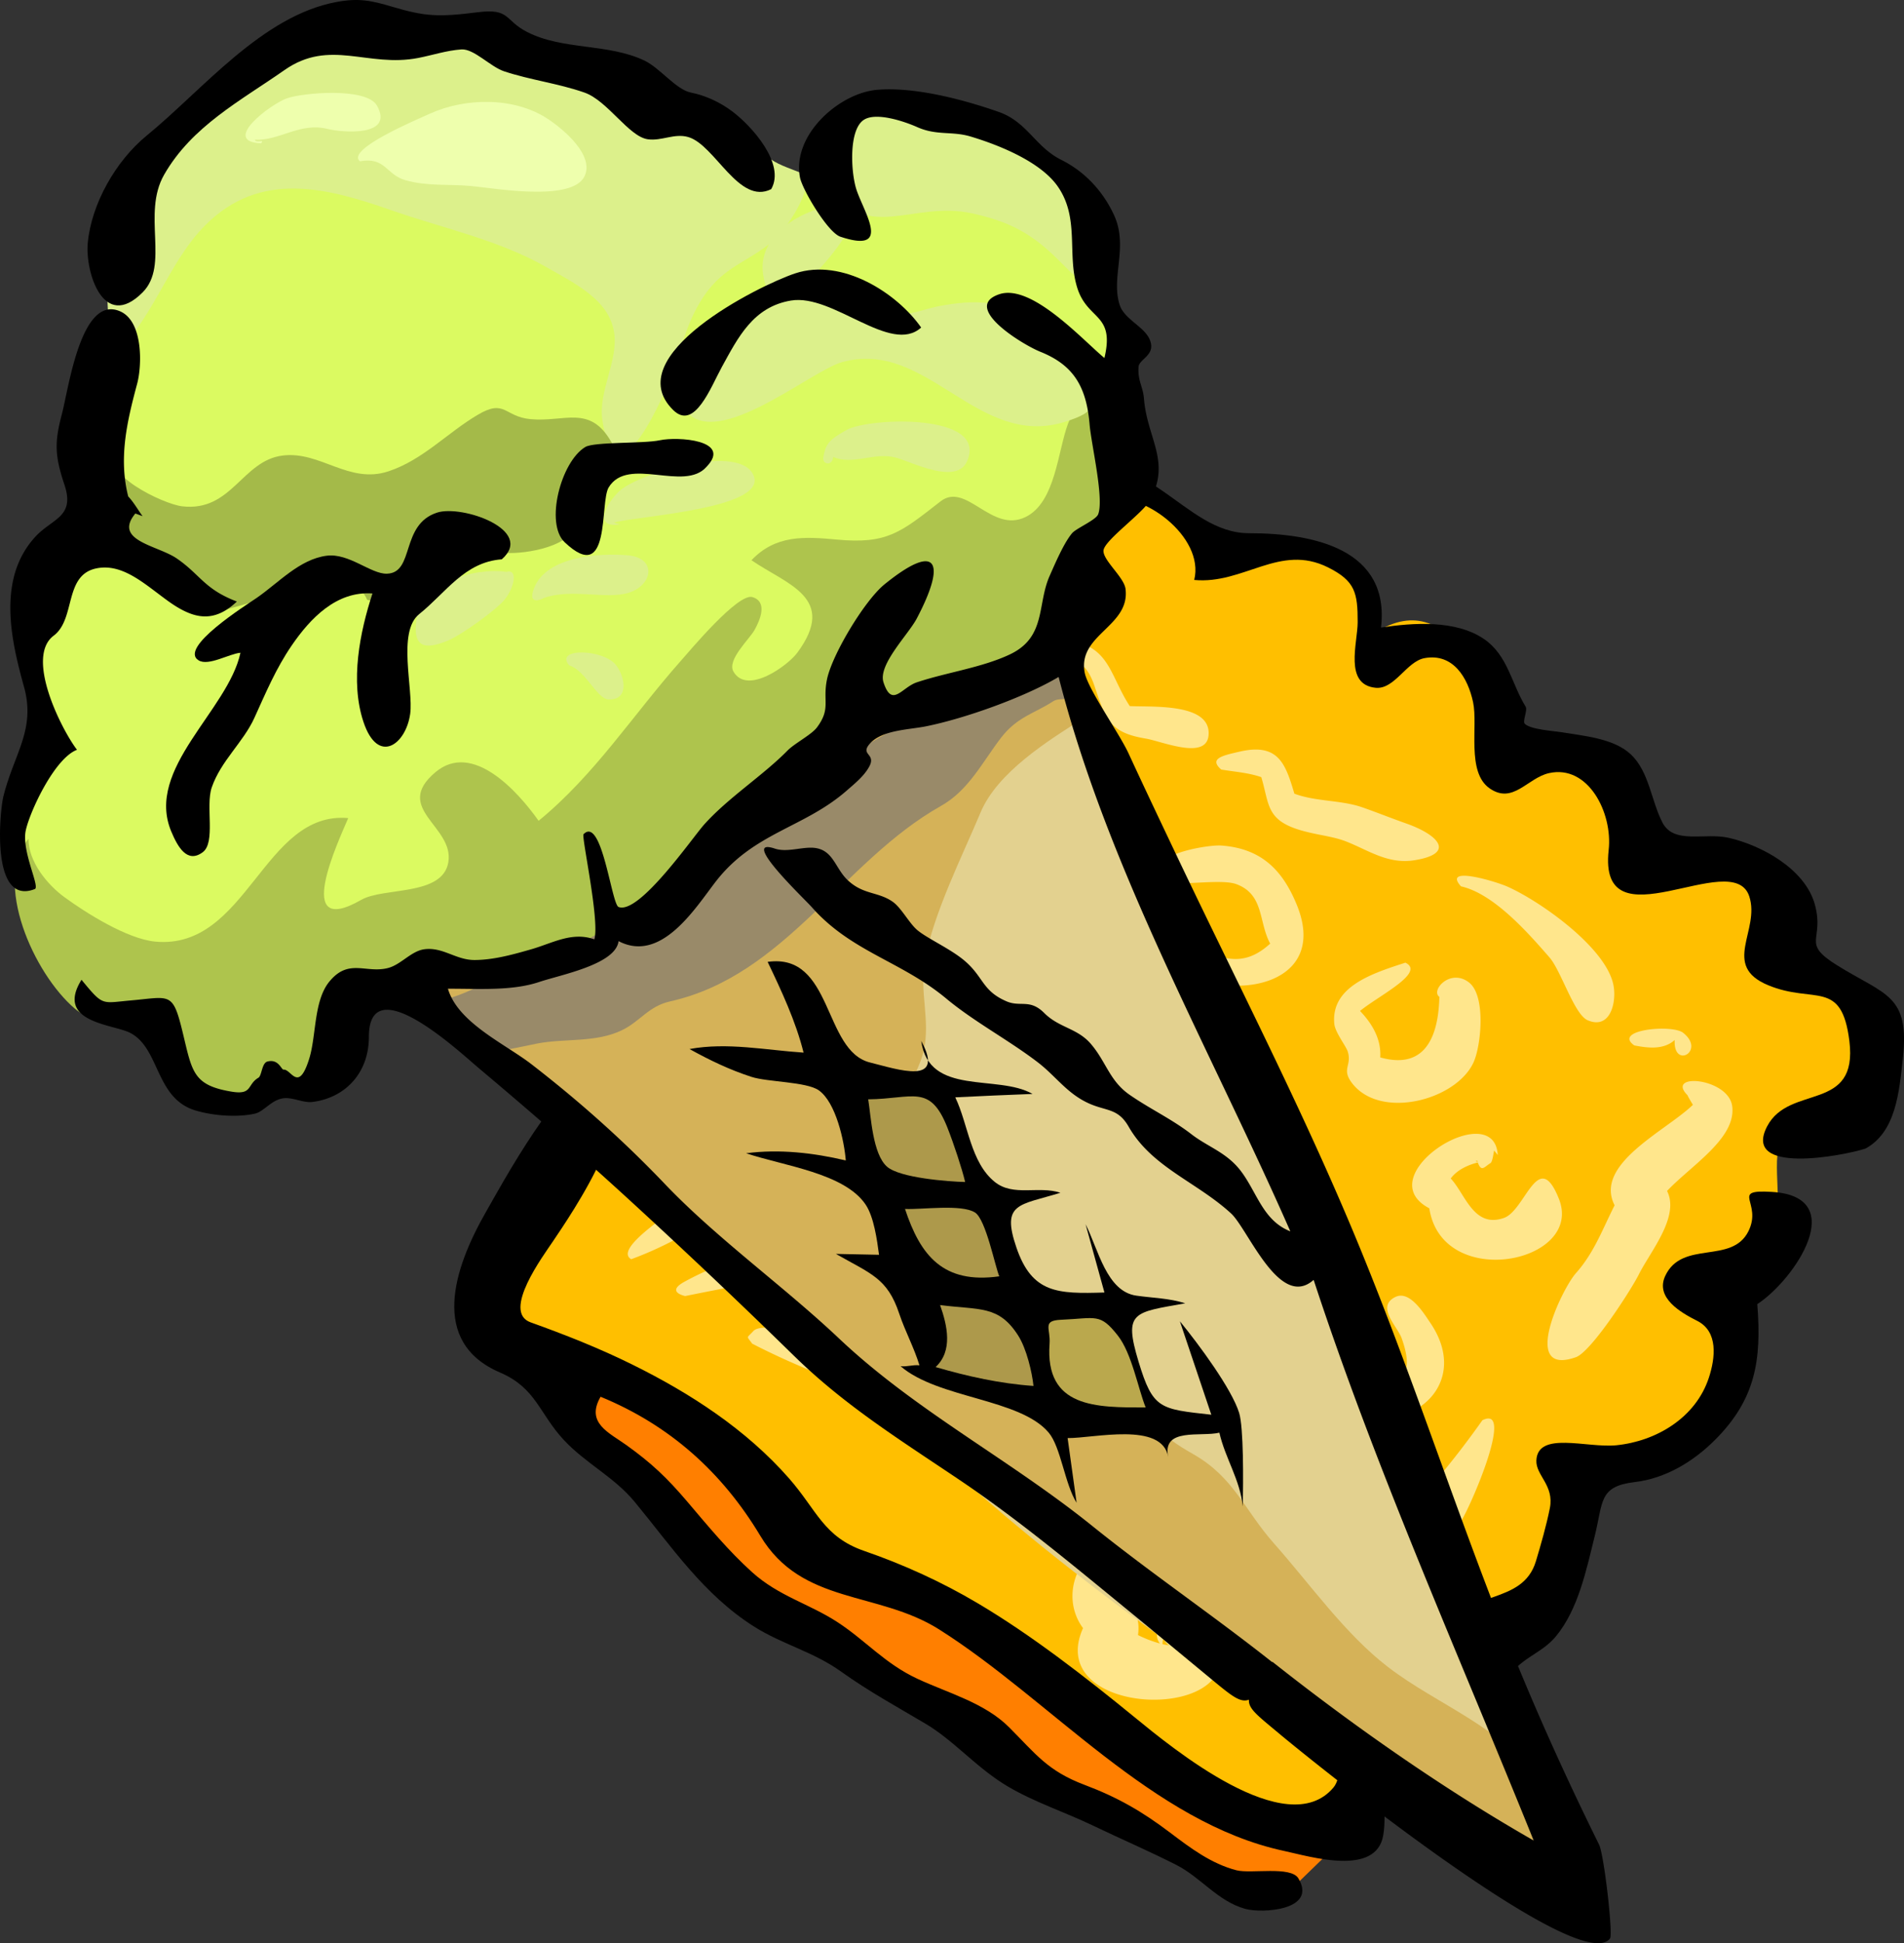
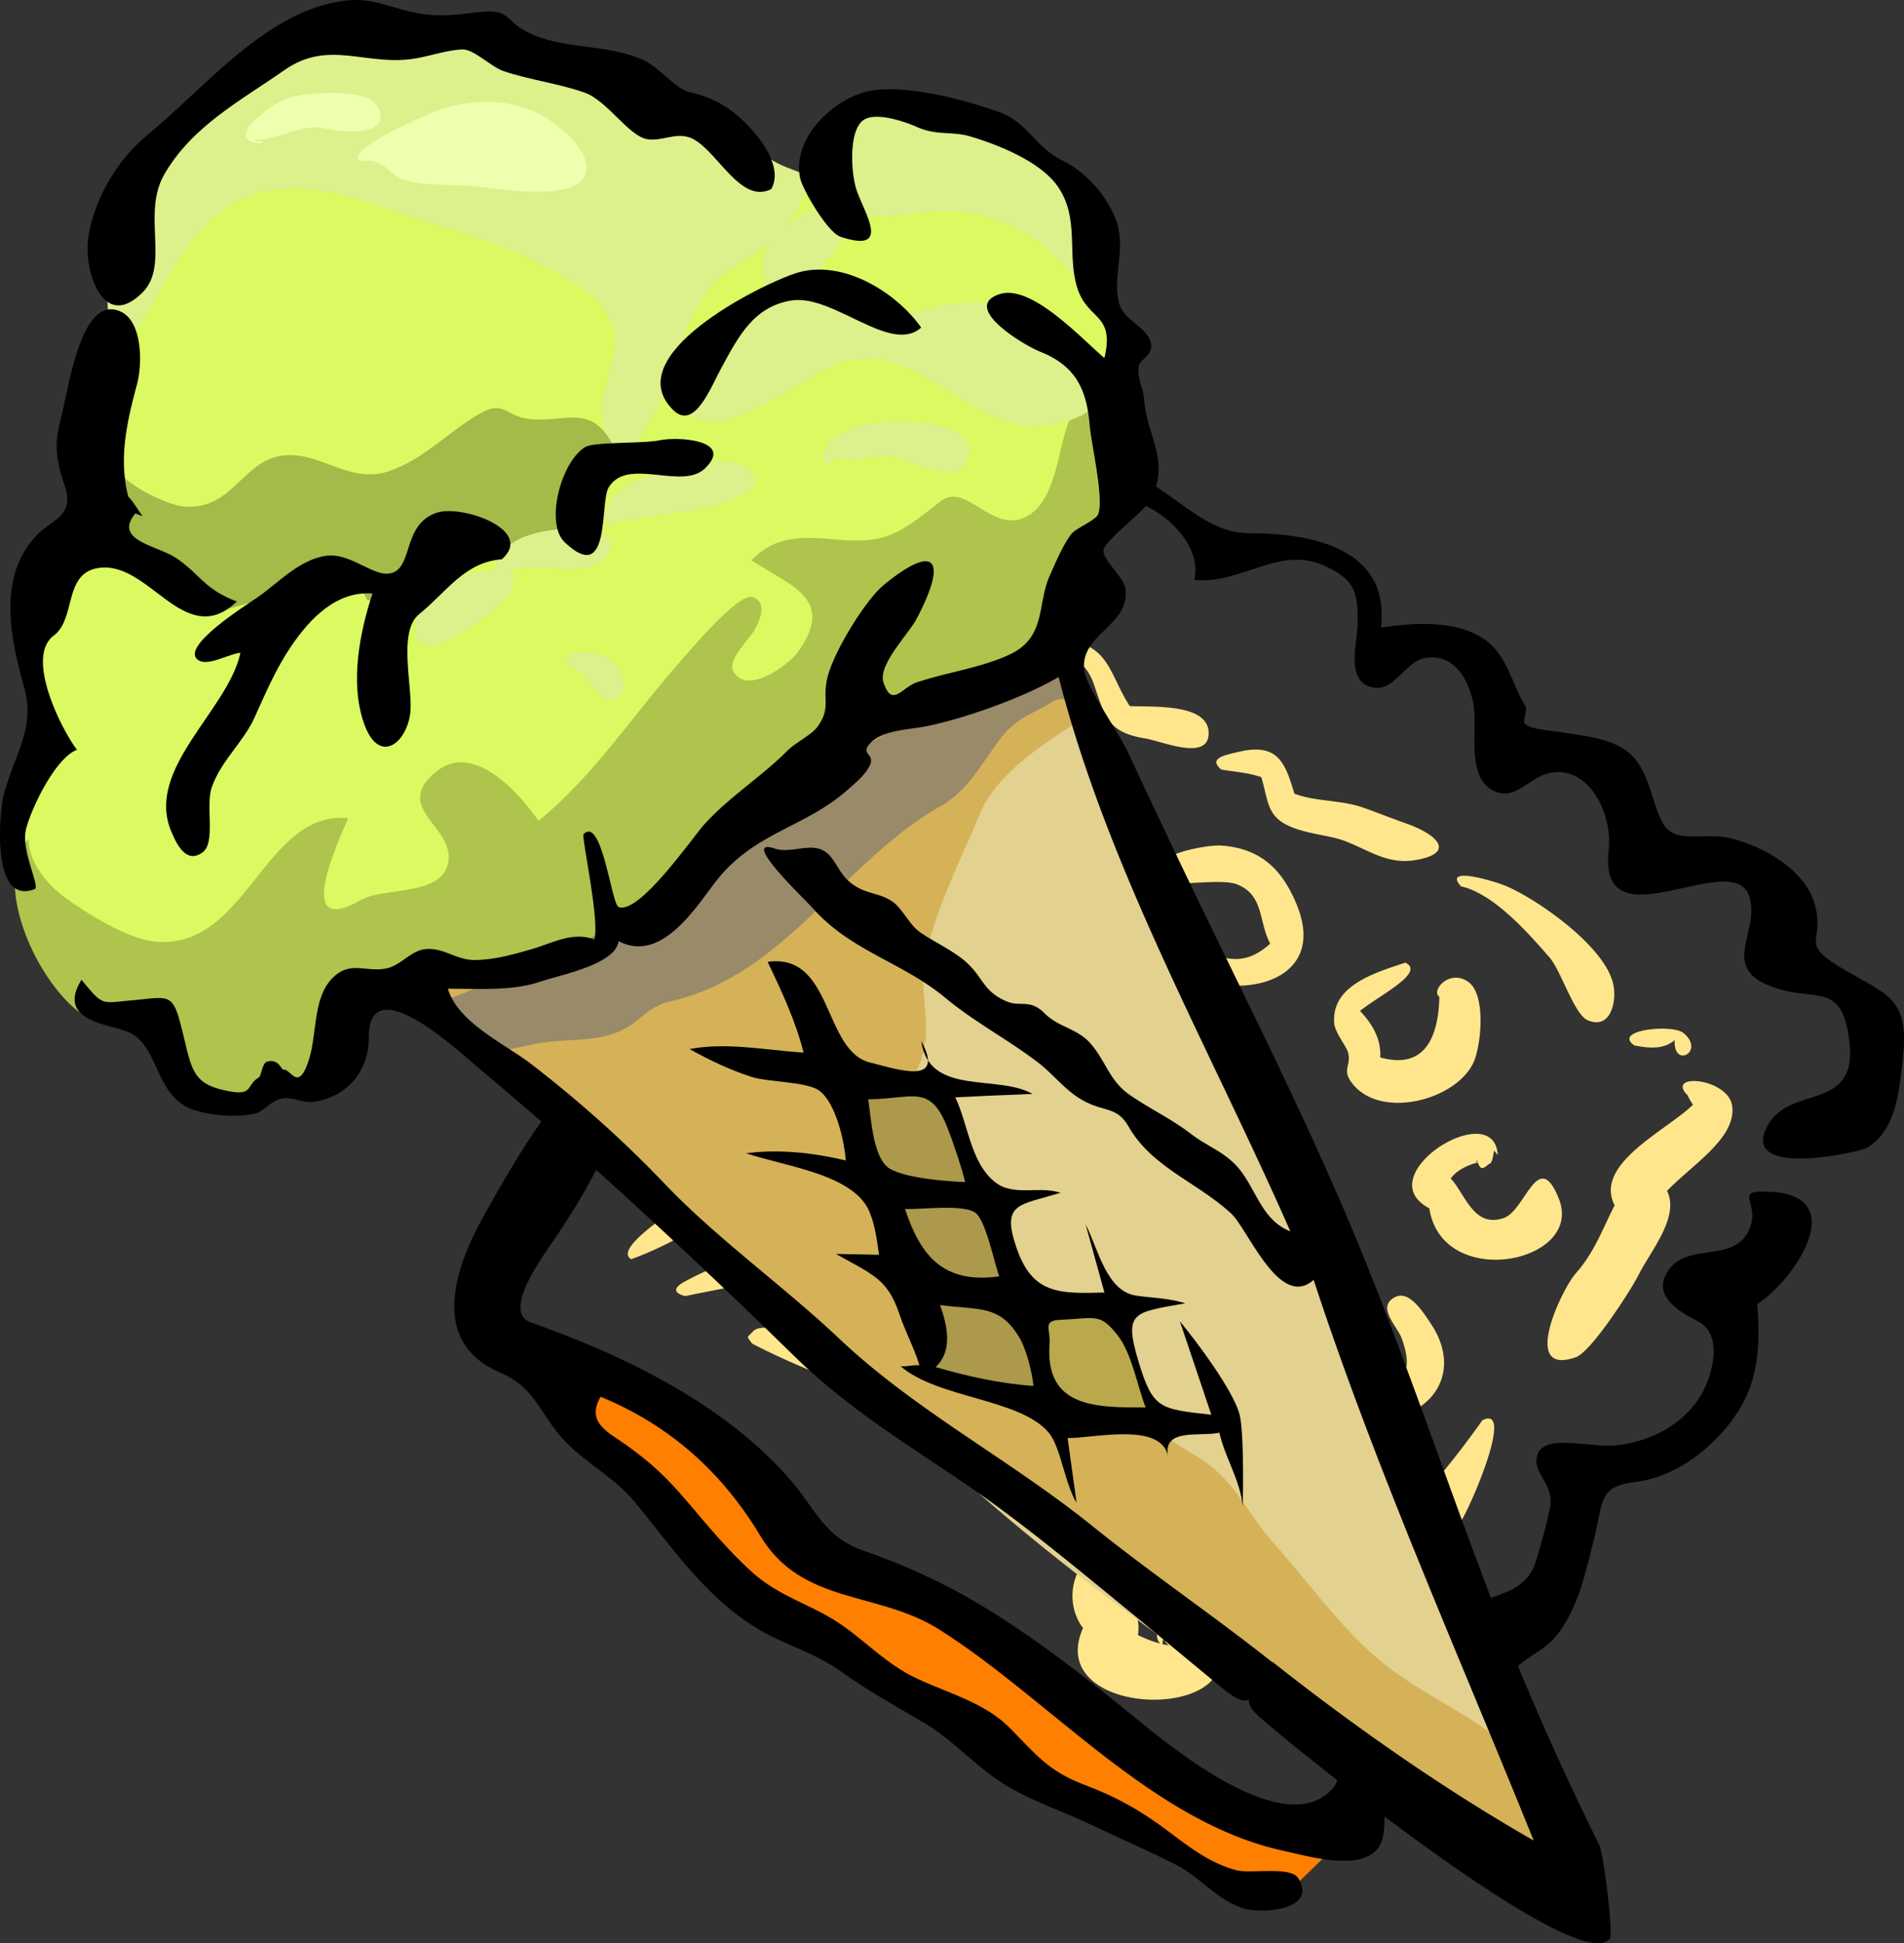
<svg xmlns="http://www.w3.org/2000/svg" viewBox="0 0 259.127 264.346" version="1.0">
  <rect x="0" y="0" width="259.127" height="264.346" fill="#333333" stroke="none" />
-   <path d="M146.03 64.474c7.318 2.102 11.735 2.947 17.106 8.224 3.894 3.824 8.935.672 13.999 1.798 6.942 1.545 9.188 4.485 9.961 11.611 11.06-7.176 16.191 10.027 18.578 16.989 6.569-3.428 11.221-1.883 14.484 4.645.707 1.414 1.593 6.895 2.75 7.7 1.37.953 6.397-.003 8.188.368 7.578 1.57 8.482 5.372 11.331 11.443 2.072 4.416 1.766 5.324 6.209 5.728 3.126.284 5.434 1.28 6.538 4.218 1.044 2.773.043 9.57-1.099 12.223-.315.732-.042 2.688-.871 2.916l-10.359 2.847c-2.267.622.26 10.421-1.634 12.077l-7.393 6.469c-2.731 2.39-1.83 2.57-.48 6.026 2.472 6.334 3.738 12.106-3.341 15.866-3.844 2.041-8.933 1.526-12.712 3.421-.636.318-2.753.264-2.87.957l-1.804 10.717c-.731 4.348-7.635 9.043-10.641 12.187-3.781 3.954-.981 11.433-6.829 13.461-2.034.706-8.038 1.598-9.391 3.258-1.517 1.862.064 7.13-1.712 8.678-1.118.975-7.368-.976-7.646.644l-1.521 8.892c-20.765-5.194-38.713-19.357-57.021-30.094-9.278-5.44-16.235-10.897-23.785-18.447-3.345-3.345-6.782-6.601-9.898-10.162l-6.467-7.393c-1.409-1.61-1.61-4.736-3.333-5.976-2.773-1.995-10.565-5.192-8.962-8.725 2.529-5.572 4.72-11.493 7.654-16.862 5.588-10.224 12.966-19.789 19.353-29.538 4.994-7.622 10.959-14.667 16.491-21.9 6.372-8.331 12.292-18.529 19.821-25.856 6.1-5.975 12.3-11.508 17.29-18.43" fill="#ffbf00" />
  <path d="M75.014 184.86l16.056 6.578c5.104 2.091 6.601 4.829 10.043 9.329 2.751 3.597 5.64 9.992 10.221 11.146 4.584 1.155 10.785 1.515 14.693 4.28 8.942 6.328 17.896 12.638 26.776 19.052 4.663 3.367 9.631 8.298 14.855 10.728 4.552 2.117 10.52 2.672 15.4 3.912l-7.157 6.942c-2.066 2.005-6.267-.237-8.87-.854-5.466-1.295-10.004-6.229-15.062-8.727-5.052-2.495-15.134-5.113-18.656-9.523-2.193-2.745-6.415-6.332-9.9-7.028-4.67-.933-7.148-4.384-10.756-7.212-3.863-3.029-8.617-3.446-11.907-7.237-4.842-5.58-9.464-11.172-14.912-16.154-5.34-4.9-7.24-8.93-10.814-15.24" fill="#ff7f00" />
  <path d="M149.08 93.563c2.24.939 1.7-.946 0 0M138.81 89.163c4.96.97 8.315-1.32 10.146 4.156 1.533 4.587 2.087 6.338 6.967 7.15 2.219.369 8.237 2.972 8.555-.429.441-4.729-8.744-3.732-11.244-4.033l1.1.856c-3.404-4.491-2.895-9.261-9.533-9.777-2-.155-8.19-.01-6 2.077M166.19 104.68c2.133.364 4.26.45 6.232 1.345l-.978-.979c1.412 4.17.557 6.48 5.745 7.945 2.233.63 4.191.767 5.99 1.467 3.011 1.172 5.678 3.133 9.287 2.567 5.683-.891 3.358-3.446-1.1-5.011-1.981-.695-4.146-1.564-5.989-2.201-3.096-1.069-6.72-.71-9.777-2.078l.855 1.222c-1.371-4.534-2.026-8.012-7.7-6.722-2.29.53-4.3.92-2.55 2.45M198.83 120.57c4.497 1.005 9.197 6.402 12.039 9.656 1.591 1.822 3.375 7.766 5.194 8.555 3.026 1.313 3.947-2.29 3.545-4.645-.89-5.214-10.218-11.693-14.545-13.567-1.64-.71-8.8-2.85-6.23 0M222.42 142.21c1.904.371 3.998.61 5.499-.733-.213 4.001 4.264 1.511 1.161-.978-1.51-1.21-9.68-.41-6.66 1.71M229.63 148.93c.526 1.098 1.212 1.83 1.467 3.057a60.11 60.11 0 000-2.445c-3.166 3.941-15.833 8.985-10.633 15.524-.019-.208.022-.168.122.121l-.122-2.566c-2.072 3.644-3.135 7.366-5.989 10.572-1.929 2.164-7.634 14.128 0 11.428 2.087-.738 7.504-9.141 8.556-11.244 1.731-3.463 6.521-8.914 3.056-12.468l.244.611-.244-.611a15.962 15.962 0 00-.489 2.688c2.56-3.984 10.82-8.092 10.146-13.139-.54-3.83-9.05-4.56-6.13-1.52M201.76 193.18c-4.047 5.73-7.796 10.059-12.466 15.155-2.443 2.666-7.306 6.639-5.867 10.876l.244-2.319c-2.605 3.671-6.835 5.835-8.923 10.021-.183-.408-.101-.652.245-.733-6.63 2.89-4.411 9.903 1.833 3.789-1.8-.524-1.495-.674-2.811-1.467 4.162 3.717 6.318-.757 9.534-3.666 2.599-2.351 7.229-5.208 4.398-9.046.325 1.798.497 1.63.123 3.421 3.974-3.496 7.731-7.878 10.694-12.16 1.23-1.75 7.45-16.02 3.02-13.87M137.47 97.718c-.05-.67-1.583-1.228-.245-1.1-3.239-1.774-10.057 1.217-6.967 5.623l-.733-1.467c-.677.935.462.005.489-.734-3.969 2.834-3.056 6.536.244 9.412l-.611-1.589c-3.595 10.276 17.751 9.97 21.022.366 3.368-9.888-11.784-5.74-3.544-1.222l-.978-1.467c-1.088 3.028-6.131 6.238-9.289 6.111l1.222.49c-1.626-1.283-3.445-1.824-5.133-2.934l.366 1.101c.601-2.729-1.763-3.246-1.833-5.256-.087-2.501 2.896-2.92 1.1-5.744-.183.603-.031 1.443-.121 1.955.757-1.27 1.4-1.662 3.422-1.955-.922-.283-.438-.351-.734-.856 1.68 1.221 2.22 1.029 2.32-.731M157.03 124.98c-1.414 11.786 25.677 13.15 19.434-1.956-1.895-4.585-4.732-7.61-10.267-8.005-1.975-.141-11.684 1.484-7.456 4.828 1.049.83 7.371-.383 9.533.428 4.366 1.638 2.648 6.301 5.501 9.351l-.489-1.712c-.848.652.378-.011.733-.733-5.408 6.126-9.012 2.153-15.034.122l.734.49c-.58-2.25-1.28-4.15-2.67-2.82M191.25 130.96c-4.459 1.443-10.143 3.243-9.656 8.313.113 1.179 1.603 3.032 1.834 3.788.572 1.872-.844 2.323.489 4.156 3.779 5.198 14.225 2.503 16.621-2.69 1.038-2.251 1.72-9.068-.61-10.879-2.541-1.975-5.265 1.081-4.034 1.958-.152 6.138-2.431 10.447-9.288 7.82l1.222.979-.488-.489.244 1.467c.895-3.189-.472-5.875-2.811-8.189l-.366.979c1.72-2.04 9.97-5.72 6.86-7.22M202.86 158.22c.29-.275.383-1.315.489-1.711l.487.611c-.458-8.314-19.051 3.58-8.311 7.698l-1.1-1.345c.836 12.412 21.324 8.555 17.723-.427-2.805-6.996-4.532 1.591-7.456 2.628-5.026 1.784-5.652-5.642-8.677-6.232l.854 1.954c.596-1.744 2.286-2.784 4.401-3.301-.052-.029-1.696-.481-.612-.121.182.06.464-.292.488.121l-.611-1.587-.366 1.587c.248.197.699-.324.855-.243.56 1.76.94.89 1.84.36M180.62 175.33c-11.485-.304-4.16 11.533.549 15.154 8.472 6.515 19.881-1.091 13.506-10.512-.943-1.395-2.832-4.483-4.766-3.544-2.694 1.309.271 3.992.854 5.623 3.928 11.004-9.765 2.298-13.077-2.322l-.122.977c.96-2.3 6.18-3.87 3.06-5.38M169 192.56c-9.012-1.401-6.339 6.823-5.562 11.489.533 3.199 1.145 4.815 4.218 5.866 2.239.766 5.933-.213 5.745-1.345 2.058-2.798 5.506-2.237 6.599-5.378-.033.114-.348.935-.488 1.102 1.863-3.436 1.706-8.597-2.078-10.146-5.118-2.094-4.729 2.819-2.323 5.745l-.977-2.201c-.078 1.163.136 2.462.366 3.668.146-.168.396-.614.61-.734-.028-.11.013-.191.124-.243l-.49 1.466 1.59-1.466c-2.874 1.113-6.435 3.395-7.7 6.355.594-.663 1.342-1.188 1.955-1.834h-1.466c.152-.176.426.157.488.122l-1.344-.489 1.222 1.712c-1.458-3.368-1.441-6.643-3.789-9.656l-.122 1.957c.13-.28 7.83-8.58 3.43-6.01M152.99 209.55c-7.533.703-9.662 10.296-3.179 14.056l-1.466-1.346c-.092 1.01-.189-2.016-.123-2.32-8.992 14.36 24.647 14.993 16.624 1.955-.23.965-.586 2.384-.734 3.177 2.317-2.985 4.268-7.947 2.199-11.368-4.742-7.841-15.177-1.054-3.909 4.156-.445-.32-1.591-2.679-1.591-1.832 0 1.315.373-1.597.368-1.588-.978 1.692-1.297 3.65-1.101 5.621l.611-2.201c-1.464 1.879-4.591 4.069-2.566 5.989.187-.071-.005-.704.243-.854.155.179.531.839.855.854-2.118-.313-4.168-1.235-5.988-2.322.182.892.742 2.037 1.224 2.813 1.363-4.684-.233-5.853-3.424-8.557l.244 1.834c-.13-2.62 4.9-8.84 1.72-8.07M85.891 171.3c13.088-4.782 22.808-15.37 34.223-22.979 2.326-1.551 19.455-9.115 12.834-12.345-3.651-1.781-13.612 6.492-16.377 8.556-5.997 4.476-11.438 9.685-17.035 14.641-2.712 2.4-16.813 10.28-13.634 12.12M93.225 176.31c16.957-3.444 34.078-6.005 51.266-8.008 4.56-.531 20.519-.271 23.291-4.093 4.64-6.394-4.916-5.885-8.066-5.255-15.768 3.151-31.569 5.517-47.265 9.08-6.69 1.519-13.263 3-19.325 6.339-1.926 1.06-.965 1.66.11 1.93M102.39 182.79c10.873 5.607 22.596 8.796 34.04 12.955 2.608.947 19.477 5.442 12.528-2.688-4.591-5.372-20.238-6.389-26.342-8.076-2.634-.729-18.241-5.986-20.103-3.902-.91 1.01-.96.57-.13 1.72" fill="#ffe68c" />
  <path d="M253.83 156.26c-2.939.949-16.834 3.642-13.322-3.055 3.028-5.775 12.406-1.822 11.183-11.61-1.061-8.491-4.802-4.974-11.061-7.578-6.436-2.678-1.023-7.461-2.566-12.101-2.256-6.781-20.619 7.028-19.129-6.294.563-5.034-2.782-11.653-8.128-10.451-2.934.66-4.887 4.278-8.066 2.078-3.195-2.21-1.566-8.487-2.261-11.734-.705-3.293-2.689-6.697-6.601-5.989-2.453.444-4.08 4.289-6.661 4.034-4.337-.429-2.449-6.096-2.444-8.922.007-3.994-.334-5.607-4.033-7.456-6.581-3.288-11.476 2.344-18.212 1.71 1.465-5.875-7.13-12.305-12.346-11-5.055 1.265-5.341 6.275-7.943 9.411-8.497 10.239-17.255 22.778-26.401 33.367-6.141 7.11-11.475 13.702-16.545 21.669-2.178 3.423-7.885 12.679-13.277 11.332-9.601-2.397 14.257-28.939 17.33-32.437 8.232-9.37 14.679-19.944 23.004-29.104 1.738-1.913 3.43-4.665 5.377-6.294 1.437-1.203 3.359-1.375 4.645-2.873 3.036-3.536 3.482-6.756 8.434-8.617 11.394-4.282 16.192 8.188 25.178 8.188 8.941 0 19.198 2.228 17.967 12.834 4.329-.662 10.215-1.076 14.057 1.589 3.216 2.23 3.697 6.037 5.623 9.167.3.488-.448 1.979-.123 2.322.754.795 3.956.985 5.011 1.161 2.965.494 7.079.817 9.411 2.994 2.509 2.342 2.769 6.26 4.311 9.272 1.558 3.044 5.747 1.355 9.013 2.095 4.504 1.021 10.405 4.251 11.732 9.044 1.379 4.98-1.983 5.179 3.056 8.313 6.573 4.089 9.896 3.966 8.924 12.709-.5 4.44-.91 9.99-5.14 12.24M239.16 177.41c.605 7.615-.243 12.95-5.744 18.455-2.967 2.969-6.737 5.247-10.939 5.745-4.92.583-4.282 2.692-5.439 7.335-1.137 4.561-2.223 9.972-5.316 13.688-1.967 2.362-4.925 2.919-6.539 5.745-2.275 3.98-4.007 7.145-7.212 10.388-1.249 1.264-.905 2.315-2.811 3.301-1.225.633-3.43-.098-4.522.612-3.105 2.018-1.819 3.583-2.383 6.966-.947 5.68-9.968 2.897-13.506 2.139-17.871-3.833-31.794-20.572-46.935-30.13-8.375-5.286-18.678-3.303-24.335-12.731-5.205-8.674-12.359-15.071-21.742-18.922-2.062 3.569 1.143 4.872 3.544 6.599 3.388 2.437 5.467 4.391 8.262 7.678 2.835 3.335 5.565 6.661 8.827 9.599 3.639 3.276 7.756 4.269 11.634 6.803 3.854 2.519 6.427 5.631 10.878 7.699 4.163 1.935 9.133 3.261 12.458 6.591 3.625 3.63 5.229 5.932 10.274 7.832 4.519 1.702 7.827 3.617 11.611 6.479 2.776 2.1 5.611 4.243 9.046 5.133 1.979.513 7.401-.617 8.433 1.101 2.613 4.354-4.928 4.784-7.211 4.156-3.769-1.036-6.055-4.287-9.411-5.989-3.779-1.916-7.46-3.49-11.362-5.36-3.796-1.817-7.962-3.181-11.58-5.319-4.199-2.482-7.273-6.205-11.159-8.512-3.952-2.346-7.697-4.376-11.489-7.087-3.846-2.75-7.997-3.699-11.846-6.127-6.887-4.343-11.237-10.888-16.265-16.974-2.815-3.408-6.7-5.25-9.657-8.434-3.361-3.618-3.761-7.06-8.678-9.167-9.616-4.12-6.292-14.166-1.956-21.755 1.789-3.13 10.702-19.544 14.545-18.579 8.75 2.196-3.335 19.423-5.396 22.517-1.241 1.862-7.006 9.568-3.026 10.996 4.71 1.689 9.309 3.504 13.8 5.721 7.914 3.907 15.53 8.837 21.39 15.523 3.773 4.306 4.68 7.94 10.208 9.849 5.378 1.856 10.563 4.22 15.458 7.121 7.402 4.388 14.711 10.086 21.392 15.541 5.016 4.096 20.658 17.04 27.01 9.535 1.192-1.409.657-4.446 1.834-6.111 1.905-2.696 3.586-2.618 6.661-3.18 2.579-.47 5.44-1.423 6.6-3.972 1.354-2.975.084-5.635 1.039-8.373 1.881-5.392 9.591-3.051 11.429-9.167.697-2.319 1.421-4.847 1.894-7.211.619-3.101-1.916-4.458-1.834-6.477.164-4.062 6.877-1.675 10.879-2.078 5.444-.548 10.8-3.74 12.589-9.168.899-2.729 1.305-6.307-1.589-7.762-2.249-1.13-5.726-3.144-4.34-6.11 2.3-4.924 9.032-1.532 11.308-6.049 1.992-3.955-2.621-5.72 3.177-5.378 10.75.62 3.15 11.94-1.96 15.27" />
  <path d="M54.847 133.04c26.9 22.045 51.666 46.506 77.732 69.538 24.229 21.408 53.674 38.908 80.06 57.574-3.089-23.262-13.174-44.78-21.226-66.77-6.35-17.342-13.896-33.706-21.678-50.482l-19.132-41.246-5.532-11.925c-1.758-3.79-4.405-.924-8.09.41-9.244 3.347-19.231 5.45-26.436 12.258-3.748 3.542-7.771 6.932-11.295 10.699-3.287 3.514-6.952 9.42-11.273 11.566-5.072 2.518-11.118 7.044-16.629 8.255-4.467.98-11.883.19-16.496.12" fill="#e3d18f" />
  <path d="M57.046 135.24c3.439-3.252 6.581-2.243 11.062-2.628 5.755-.496 11.01-2.353 15.95-5.317 8.637-5.182 15.546-13.257 23.04-19.922 6.106-5.431 14.836-10.637 22.374-14.229 9.312-4.436 12.853-2.793 18.144 4.45-5.063 3.212-11.882 7.464-14.178 12.956-2.468 5.901-6.417 13.701-7.579 20.168-.739 4.115.758 8.089-.122 12.098-1.017 4.636-5.057 8.093-5.622 12.896-.651 5.523 4.346 9.96 8.351 12.85 6.323 4.563 11.342 10.015 19.149 12.023 4.872 1.254 6.815 1.528 7.761 7.211.97 5.825 2.242 7.291 7.029 10.021 5.559 3.17 6.909 7.552 10.999 12.162 4.929 5.555 9.652 12.304 15.522 16.807 6.734 5.166 15.549 8.144 20.483 15.438 2.461 3.638 9.102 14.924 2.006 15.974-6.287.93-14.928-10.611-20.473-13.079-6.18-2.75-12.025-7.841-17.168-12.091-22.537-18.621-45.993-35.336-67.717-54.642-7.956-7.07-16.21-13.891-24.047-21.076-4.187-3.84-8.552-7.474-12.742-11.314-3.742-3.44-7.497-8.72-12.215-10.76" fill="#d5b258" />
  <path d="M84.181 12.162L69.227 5.046c-4.682-2.228-9.88-1.191-15.023-1.1-10.351.183-19.958 5.136-27.958 12.127-4.127 3.606-7.396 9.179-10.833 13.445-4.502 5.588-.151 5.654.811 12.223 1.091 7.452-2.023 18.84-3.667 26.4-1.451 6.671-6.823 10.958-7.517 17.845-.399 3.967 1.285 7.8 2.308 11.618 1.294 4.827-3.274 9.585-5.641 13.781-2.445 4.336 5.509 19.911 8.405 23.247 3.96 4.561 10.71.798 11.703 6.226.712 3.895-.038 6.615 3.819 7.585 2.479.623 5.01 1.138 7.579.979 2.254-.14 4.507-.779 6.6-1.588 6.188-2.392 6.648-4.247 7.949-10.577 1.122-5.464 22.772-5.867 27.542-7.808 3.871-1.576 10.276-2.778 13.294-5.694l14.757-14.258c6.607-6.383 14.72-10.4 23.097-13.965l16.177-6.883c3.516-1.496 5.575-10.256 6.317-13.719.997-4.655 4.184-6.889 3.688-11.839l-1.016-10.154c-.258-2.575 1.818-3.497 1.862-5.693.067-3.411-3.711-8.743-4.585-12.449-1.896-8.04-2.152-9.073-8.869-13.814-4.728-3.336-9.772-4.57-15.296-6.366-6.822-2.219-9.623.718-12.301 6.662-5.04 11.18-21.926-6.359-28.249-9.108" fill="#dbfa61" />
  <path d="M15.001 48.706c5.769-4.814 7.68-12.809 12.955-18.089 7.5-7.507 16.584-5.068 25.301-2.016 7.048 2.467 14.596 4.017 21.146 7.761 3.929 2.246 8.458 4.425 9.167 8.799.633 3.907-2.175 8.036-1.59 11.979 1.667 11.24 7.519-1.328 9.167-5.5 1.423-3.602 2.074-7.072 4.035-10.389 2.983-5.046 6.182-5.243 10.144-8.556 1.573-1.315 5.017-6.597 4.278-8.312.681.144 1.314.152 1.955.489-3.734-2.506-6.583-1.684-9.35-6.111-3.206-5.131-9.981-4.512-15.156-5.928-5.001-1.368-9.39-4.076-13.934-6.601-1.911-1.061-3.688-.096-5.684.062-3.609.284-6.438-.059-10.022-.978-9.591-2.456-15.775-1.201-24.324 4.157C27.461 13 18.251 19.116 15.978 25.606c-2.369 6.762-1.193 16.267-.978 23.1" fill="#dcf08b" />
  <path d="M16.102 61.418c-2.898 2.824 6.061 7.146 8.677 7.455 6.772.799 8.145-6.213 13.689-6.905 5.146-.642 9.011 3.943 14.423 2.139 4.697-1.566 7.979-5.239 12.161-7.7 3.714-2.186 3.546.273 7.15.611 4.663.437 8.076-2.015 11 3.117 2.271 3.985-4.4 5.811-4.4 9.961 0 4.021-6.427 5.118-9.288 5.133-5.995.033-8.279-.909-13.567 3.056-2.065 1.549-4.178 3.922-5.989 3.3-2.379-6.194-18.683 2.746-23.712 1.833-4.697-.852-9.693-8.659-12.039-13.018-1.983-3.683 2.909-5.619 1.895-8.982" fill="#a4ba49" />
  <path d="M3.879 114.1c-.034 3.088 2.548 6.233 4.889 7.944 2.92 2.134 8.569 5.706 12.406 6.05 12.471 1.119 14.689-17.838 26.217-16.805-1.283 3.035-7.662 16.524 1.772 11.122 3.07-1.758 11.083-.471 11.856-5.133.809-4.882-7.621-7.279-1.772-12.223 5.083-4.297 11.273 2.672 14.056 6.6 7.616-6.229 12.788-14.332 19.239-21.625 1.37-1.549 7.902-9.382 9.851-8.808 2.136.629 1.032 3.154.305 4.461-.72 1.297-3.798 4.095-2.872 5.684 1.881 3.226 7.421-.865 8.678-2.566 5.542-7.503-1.395-9.266-6.233-12.59 3.273-3.454 7.176-3.226 11.611-2.811 6.892.645 8.7-.984 14.117-5.195 3.497-2.718 6.913 4.367 11.551 2.139 4.096-1.967 4.396-8.962 5.805-12.711 1.015-2.701 2.747-2.616 4.827-.795 2.72 2.38 2.402 4.177 1.957 7.517-1.042 7.81-3.937 16.771-9.289 22.611-6.565 7.164-16.307 9.999-25.667 11.168-3.1.387-8.045 5.849-10.67 7.758-3.895 2.832-7.833 5.859-11.208 9.307-4.272 4.365-7.478 10.445-13.445 12.834-7.864 3.148-17.388 4.712-25.728 6.234-10.742 1.958-15.069 19.33-26.95 16.622-4.982-1.136-6.372-6.053-8.679-9.901-2.787-4.648-6.703-.685-10.328-3.787-5.63-4.81-11.154-17.25-6.303-23.09" fill="#aec44d" />
-   <path d="M112.9 25.362c-3.645-5.203 4.769-11.993 9.533-12.712 4.315-.651 5.79 2.594 9.044 4.768 6.539 4.368 21.055 5.979 18.456 17.6-1.202 5.375-3.025 3.199-5.866.367-3.597-3.585-6.585-5.215-11.734-6.355-8.11-1.799-14.29 4.116-19.43-3.668M109.85 38.317c4.08-2.753 6.148 1.587 9.105 3.361 3.538 2.124 5.764.542 8.984-.061 4.453-.834 8.77-.88 12.467 2.078 2.605 2.084 4.533 4.963 6.478 7.639 2.58 3.551 2.592 4.626-1.956 6.05-11.928 3.734-18.744-11.342-30.311-8.128-4.44 1.234-17.995 12.877-21.756 5.928-2.729-5.042 6.215-12.457 9.534-14.667 1.82-1.217 6.9-3.982 7.45-2.2M83.57 71.074c3.381-.917 21.741-1.915 18.822-6.723-2.375-3.913-15.545.082-18.089 2.445-1.796 1.668-3.679 5.165.122 4.521.171.115-.836-.201-.853-.243M68.902 77.796c-4.198-.629-11.481 1.405-12.222 6.478-.581 3.973 1.312 4.119 4.399 2.812 1.752-.742 6.426-4.097 7.578-5.5 1.349-1.645 1.89-4.259.245-3.79M74.035 81.34c3.781-1.353 8.533.278 11.611-.734 3.248-1.067 3.742-4.741-.244-5.072-3.784-.313-11.003.092-12.711 4.461-.925 2.365.92 1.586 1.344 1.345M77.458 90.507c2.233.678 3.804 4.603 5.377 4.645 2.861.075 2.208-3.166.979-4.706-1.731-2.168-8.403-2.356-6.356.061" fill="#dcf08b" />
+   <path d="M112.9 25.362c-3.645-5.203 4.769-11.993 9.533-12.712 4.315-.651 5.79 2.594 9.044 4.768 6.539 4.368 21.055 5.979 18.456 17.6-1.202 5.375-3.025 3.199-5.866.367-3.597-3.585-6.585-5.215-11.734-6.355-8.11-1.799-14.29 4.116-19.43-3.668M109.85 38.317c4.08-2.753 6.148 1.587 9.105 3.361 3.538 2.124 5.764.542 8.984-.061 4.453-.834 8.77-.88 12.467 2.078 2.605 2.084 4.533 4.963 6.478 7.639 2.58 3.551 2.592 4.626-1.956 6.05-11.928 3.734-18.744-11.342-30.311-8.128-4.44 1.234-17.995 12.877-21.756 5.928-2.729-5.042 6.215-12.457 9.534-14.667 1.82-1.217 6.9-3.982 7.45-2.2M83.57 71.074c3.381-.917 21.741-1.915 18.822-6.723-2.375-3.913-15.545.082-18.089 2.445-1.796 1.668-3.679 5.165.122 4.521.171.115-.836-.201-.853-.243M68.902 77.796c-4.198-.629-11.481 1.405-12.222 6.478-.581 3.973 1.312 4.119 4.399 2.812 1.752-.742 6.426-4.097 7.578-5.5 1.349-1.645 1.89-4.259.245-3.79c3.781-1.353 8.533.278 11.611-.734 3.248-1.067 3.742-4.741-.244-5.072-3.784-.313-11.003.092-12.711 4.461-.925 2.365.92 1.586 1.344 1.345M77.458 90.507c2.233.678 3.804 4.603 5.377 4.645 2.861.075 2.208-3.166.979-4.706-1.731-2.168-8.403-2.356-6.356.061" fill="#dcf08b" />
  <path d="M113.39 62.151c2.665 1.216 5.616-.737 8.618.123 2.252.646 8.157 3.696 9.595.489 2.986-6.659-13.452-5.951-16.379-4.278-2.191 1.252-2.869 1.734-3.178 3.789-.13.893 1.23 1.179 1.35-.123" fill="#dcf08b" />
  <path d="M61.324 139.15c3.305 5.219 6.65 3.806 11.733 2.813 3.835-.749 8.006-.08 11.611-1.833 2.461-1.197 3.589-3.251 6.539-3.911 15.707-3.516 23.485-19.062 36.85-26.584 3.79-2.133 5.633-5.963 8.19-9.289 2.198-2.86 4.654-3.346 7.088-4.95 1.138-.75 3.086.549 2.629-2.2-.639-3.837-3.835-1.971-6.54-1.222-19.326 5.349-32.41 16.77-48.298 28.326-6.591 4.794-12.821 9.378-20.758 11.58-3.497.971-10.559 6.101-13.323 3.483 2.881 1.725 4.417 5.31 7.334 6.601-.949-.99-2.056-2.02-3.061-2.81" fill="#998a69" />
  <path d="M34.68 19.006c3.331.181 6.121-2.409 9.899-1.466 1.94.484 9.145 1.122 6.723-3.178-1.422-2.524-10.159-1.75-12.283-.978-2.227.809-8.999 5.889-3.485 6.111.568-.644-.691.044-.854-.489M48.979 21.939c3.485-.635 3.551 1.818 6.172 2.567 3.018.862 5.814.512 8.923.794 3.001.272 13.724 2.2 15.46-1.284 1.435-2.877-2.875-6.44-4.929-7.809-4.575-3.049-11.239-2.944-16.092-.747-1.862.844-11.485 4.886-9.534 6.479" fill="#eeffad" />
  <path d="M113.76 27.928c-4.516.475-10.738 4.005-9.9 9.411.637 4.109 2.406 3.759 5.133 1.711 2.05-1.534 11.38-11.75 4.77-11.122" fill="#dcf08b" />
  <path d="M125.37 44.551c-4.147 3.771-11.962-4.627-17.723-3.667-5.155.859-7.209 5.043-9.411 9.044-1.486 2.702-3.707 8.692-6.6 5.867-7.537-7.36 11.582-16.938 16.567-18.601 6.42-2.142 13.89 2.685 17.16 7.357M104.96 25.728c-4.408 2.225-7.651-6.048-11.306-7.089-1.891-.538-3.613.575-5.5.306-2.587-.369-5.454-5.248-8.617-6.355-3.564-1.248-7.358-1.7-10.946-2.895-1.85-.616-4.104-3.093-5.799-2.972-2.049.146-3.876.773-5.867 1.161-6.888 1.343-12.021-2.681-18.21 1.65-5.956 4.166-12.599 7.626-16.381 14.239-3.047 5.329.773 12.298-2.933 16.011-5.332 5.343-7.819-2.798-7.456-6.722.492-5.32 3.794-11.162 8.031-14.626C27.608 12.194 35.663 2.148 45.802.269c3.028-.561 4.73-.197 7.578.648 4.465 1.324 6.245 1.431 11.657.747 4.41-.557 3.588 1.082 6.677 2.676 4.865 2.51 11.041 1.53 16.011 3.911 2.109 1.011 4.282 3.936 6.295 4.339 1.983.396 3.936 1.299 5.561 2.505 2.699 2.003 7.359 7.17 5.379 10.633M96.158 63.495c-3.03 3.479-10.696-1.511-13.323 2.812-1.245 2.048.367 13.474-5.988 7.455-2.701-2.558-.518-10.958 2.811-12.956 1.215-.729 7.925-.44 10.145-.917 2.401-.515 9.89-.053 6.355 3.606M130.02 149.3c1.753 3.645 2.059 8.832 5.376 11.489 2.532 2.028 5.965.479 8.923 1.466-5.599 1.73-8.084 1.328-5.988 7.454 2.13 6.228 5.591 6.316 11.978 6.112l-2.566-9.289c1.745 3.446 2.847 9.139 6.906 9.717 2.254.322 4.462.341 6.66 1.04-7.028 1.267-8.429 1.087-6.355 7.945 1.959 6.48 2.913 6.434 9.901 7.211l-4.278-12.712c2.577 3.147 7.053 9.191 8.066 12.466.611 1.975.572 9.271.489 12.712-.343-3.586-2.396-6.557-3.179-10.021-2.508.604-7.837-.749-6.967 3.299-.83-4.84-10.114-2.53-13.688-2.565l1.223 8.799c-1.604-2.54-2.147-7.574-3.79-9.532-3.917-4.669-15.044-4.62-20.167-9.045.901.104 1.669-.222 2.568-.121-.735-2.42-1.955-4.639-2.751-7.029-1.613-4.843-3.849-5.403-8.617-8.127l5.867.121c-.267-1.998-.687-5.149-1.833-6.844-2.896-4.28-11.142-5.249-16.257-6.968 4.541-.587 9.135-.065 13.567.979-.205-2.629-1.343-7.886-3.667-9.535-1.664-1.182-6.975-1.121-9.167-1.832-2.988-.969-5.69-2.27-8.434-3.789 5.158-.945 10.361.149 15.523.488-1.061-4.26-3.004-8.397-4.889-12.344 8.922-1.265 7.517 12.093 13.933 13.688 3.83.953 10.29 3.187 6.967-2.934 1.046 7.582 10.37 4.471 15.155 7.211-3.5.13-7 .29-10.5.46" />
  <path d="M155.92 191.46c-6.714 0-13.729.094-13.077-8.677.153-2.062-1.063-3.138 1.549-3.252 4.816-.209 5.305-.948 7.74 2.15 1.9 2.41 2.76 7.22 3.79 9.78" fill="#baa84d" />
  <path d="M131.36 160.79c-2.301-.055-8.881-.549-10.633-2.079-1.965-1.717-2.183-6.784-2.566-9.167 6.075-.059 8.378-2.156 10.755 3.79.89 2.25 2 5.62 2.44 7.46" fill="#ad994b" />
  <path d="M68.292 76.085c-5.081.369-7.6 4.54-11.245 7.456-3.018 2.414-.762 10.242-1.223 13.566-.578 4.169-4.382 7.008-6.356 1.101-1.847-5.53-.49-12.239 1.223-17.478-4.888-.361-8.461 3.375-11 7.088-2.141 3.131-3.497 6.37-5.073 9.839-1.505 3.313-4.572 5.861-5.806 9.473-.859 2.514.569 7.471-1.222 8.8-2.138 1.586-3.419-.773-4.278-2.811-3.601-8.549 7.724-16.455 9.412-24.322-1.508.125-4.341 1.846-5.683 1.038-2.825-1.7 6.474-7.522 7.883-8.494 2.997-2.068 5.843-5.269 9.535-5.745 3.027-.39 6.01 2.501 8.188 2.445 3.822-.099 1.798-6.687 6.845-8.312 3.387-1.091 13.351 2.36 8.8 6.355" />
  <path d="M136 173.62c-7.656 1.079-10.739-2.838-12.833-9.166 2.265.116 7.683-.692 9.533.489 1.48.95 2.72 7.33 3.3 8.68M140.65 188.53c-4.521-.311-8.975-1.299-13.321-2.566 2.385-2.194 1.595-5.672.611-8.434 5.385.699 7.98-.018 10.634 4.155 1.14 1.79 1.89 5.01 2.08 6.85" fill="#ad994b" />
  <path d="M17.446 67.529c.749.788 1.315 1.807 1.956 2.688l-.979-.366c-3.076 3.706 3.019 4.328 5.624 6.111 3.22 2.205 3.738 4.174 8.189 5.866-7.154 6.819-12.001-5.903-19.068-4.521-4.513.882-2.82 6.884-5.866 9.167-3.915 2.932 1.087 12.796 3.177 15.522-3.033 1.147-6.38 8.304-6.966 10.939-.625 2.81 1.968 7.715 1.223 8.006-6.07 2.368-4.754-10.685-4.278-12.589 1.462-5.856 4.421-9.109 2.812-14.912-1.737-6.261-3.731-14.675 1.527-20.411 2.313-2.523 5.448-2.665 3.973-7.089-1.291-3.87-1.383-5.699-.366-9.533.941-3.548 2.614-16.378 7.944-14.056 3.157 1.375 2.98 7.373 2.321 9.839-1.365 5.098-2.552 10.059-1.223 15.331M173.16 226.05c11.09 8.767 23.322 17.329 35.566 24.32-10.212-25.317-21.424-50.308-29.944-76.266-4.637 4.131-8.925-6.918-11.245-9.044-4.691-4.298-10.764-6.267-13.933-11.796-1.462-2.549-3.025-2.08-5.439-3.177-2.96-1.345-4.448-3.676-6.906-5.563-3.927-3.014-8.698-5.539-12.466-8.678-6.134-5.109-12.951-6.356-18.333-12.467-.916-1.039-9.927-9.585-5.012-7.944 1.516.506 3.328-.123 4.889-.123 3.05 0 3.211 2.692 5.012 4.4 2.134 2.024 4.113 1.558 6.111 2.933 1.226.844 2.266 2.958 3.422 3.912 1.374 1.134 4.544 2.55 6.417 4.155 2.594 2.224 2.366 4.074 5.684 5.501 1.907.82 3.167-.378 5.133 1.589 2.035 2.034 4.494 2.037 6.356 4.215 2.078 2.431 2.533 5.016 5.255 6.905 2.817 1.956 5.723 3.282 8.434 5.379 2.24 1.731 4.792 2.46 6.723 5.01 2.21 2.92 3.001 6.727 6.723 8.191-10.826-24.65-24.874-49.272-31.533-75.414-4.663 2.771-12.797 5.666-18.09 6.723-2.259.451-5.926.487-7.578 2.322-1.443 1.603.899 1.333-.123 3.178-.715 1.29-1.966 2.287-3.055 3.239-5.811 5.085-12.662 5.684-17.845 12.406-2.785 3.612-7.413 11.094-13.2 8.067-.401 3.173-7.803 4.553-10.817 5.562-3.734 1.249-8.335.894-12.405.916 1.357 4.638 7.798 7.509 11.367 10.268 6.5 5.025 12.483 10.349 18.156 16.29 7.125 7.461 16.139 13.874 23.726 21.037 10.415 9.835 23.187 16.421 34.427 25.469 8.322 6.699 17.187 12.664 25.504 19.338-4.702 5.592-4.113 5.776-9.778 1.101-3.637-3.002-7.26-6.017-10.909-9.004-7.411-6.066-14.866-12.29-22.815-17.646-8.012-5.398-15.648-10.133-22.562-16.901a948.544 948.544 0 00-22.095-20.923c-6.833-6.274-13.846-12.369-20.948-18.336-2.37-1.992-14.829-13.651-14.829-4.152 0 4.823-3.124 8.292-7.7 8.861-1.268.157-2.729-.708-4.033-.489-1.597.268-2.563 1.806-3.788 2.079-2.431.543-5.703.276-8.068-.43-5.52-1.648-4.826-8.49-8.922-10.571-2.335-1.187-10.22-1.384-6.601-7.212 2.996 3.635 2.671 3.167 6.722 2.811 5.435-.479 5.693-1.27 7.09 4.523 1.252 5.192 1.386 7.016 6.6 7.883 2.893.481 2.08-.949 3.667-1.894.467-.278.451-2 1.222-2.2 1.531-.398 1.889 1.128 2.2 1.1 1.038-.095 2.017 3.224 3.484-1.467.985-3.149.602-7.899 2.75-10.512 2.627-3.195 4.938-1.086 7.944-1.834 1.8-.447 3.18-2.337 5.012-2.565 2.501-.313 4.259 1.466 6.783 1.466 2.592 0 5.277-.752 7.762-1.466 2.867-.823 5.509-2.424 8.556-1.345.768-2.477-1.774-13.987-1.467-14.3 2.502-2.549 3.805 9.532 4.768 9.9 2.813 1.076 10.074-9.469 11.672-11.244 3.299-3.666 7.977-6.637 11.306-10.023.989-1.006 3.285-2.167 4.033-3.178 1.898-2.561.751-3.515 1.345-6.478.674-3.37 5.128-10.768 7.822-12.955 7.149-5.805 8.537-3.206 4.399 4.644-1.156 2.193-5.303 6.283-4.521 8.678 1.15 3.526 2.484.682 4.521 0 4.022-1.347 8.834-1.993 12.65-3.789 5.004-2.354 3.706-6.784 5.439-10.695.721-1.626 1.934-4.485 3.056-5.806.57-.672 3.238-1.785 3.544-2.566.833-2.125-.934-9.508-1.161-12.223-.437-5.202-2.229-8.101-6.723-9.899-2.374-.95-10.791-6.073-5.562-7.822 4.388-1.467 11.305 6.193 14.301 8.677 1.466-6.168-2.347-5.046-3.729-9.656-1.371-4.578.366-9.398-2.627-13.688-2.294-3.289-7.772-5.56-11.855-6.784-2.558-.767-4.59-.091-7.272-1.284-1.642-.729-5.565-2.101-7.272-.978-2.077 1.367-1.757 7.198-.978 9.533 1.047 3.143 4.863 8.706-2.2 6.356-1.732-.577-5.192-6.439-5.5-8.066-1.102-5.805 5.365-11.489 10.511-11.917 5.112-.425 11.706 1.321 16.501 2.994 3.95 1.378 4.955 4.739 8.556 6.539 3.173 1.586 5.633 4.208 7.149 7.456 2.035 4.356-.446 8.472.795 12.283.71 2.18 3.98 3.124 4.277 5.378.208 1.577-1.644 2.051-1.711 3.056-.127 1.894.607 2.675.734 4.277.432 5.465 3.691 8.534.854 13.812-.947 1.762-6.184 5.439-6.354 6.845-.158 1.308 2.791 3.636 2.994 5.255.64 5.124-6.52 6.174-5.562 11.367.407 2.208 4.698 8.247 5.973 11.007 2.091 4.53 4.234 9.034 6.375 13.541 7.959 16.757 16.542 33.379 23.754 50.459 7.722 18.287 13.757 37.203 21.059 55.655 3.883 9.81 8.171 19.325 12.847 28.781.682 1.379 1.925 12.199 1.493 12.771-4.033 5.341-40.436-24.019-44.996-27.84-5.49-4.59-5.25-3.86-.95-9.8" />
</svg>